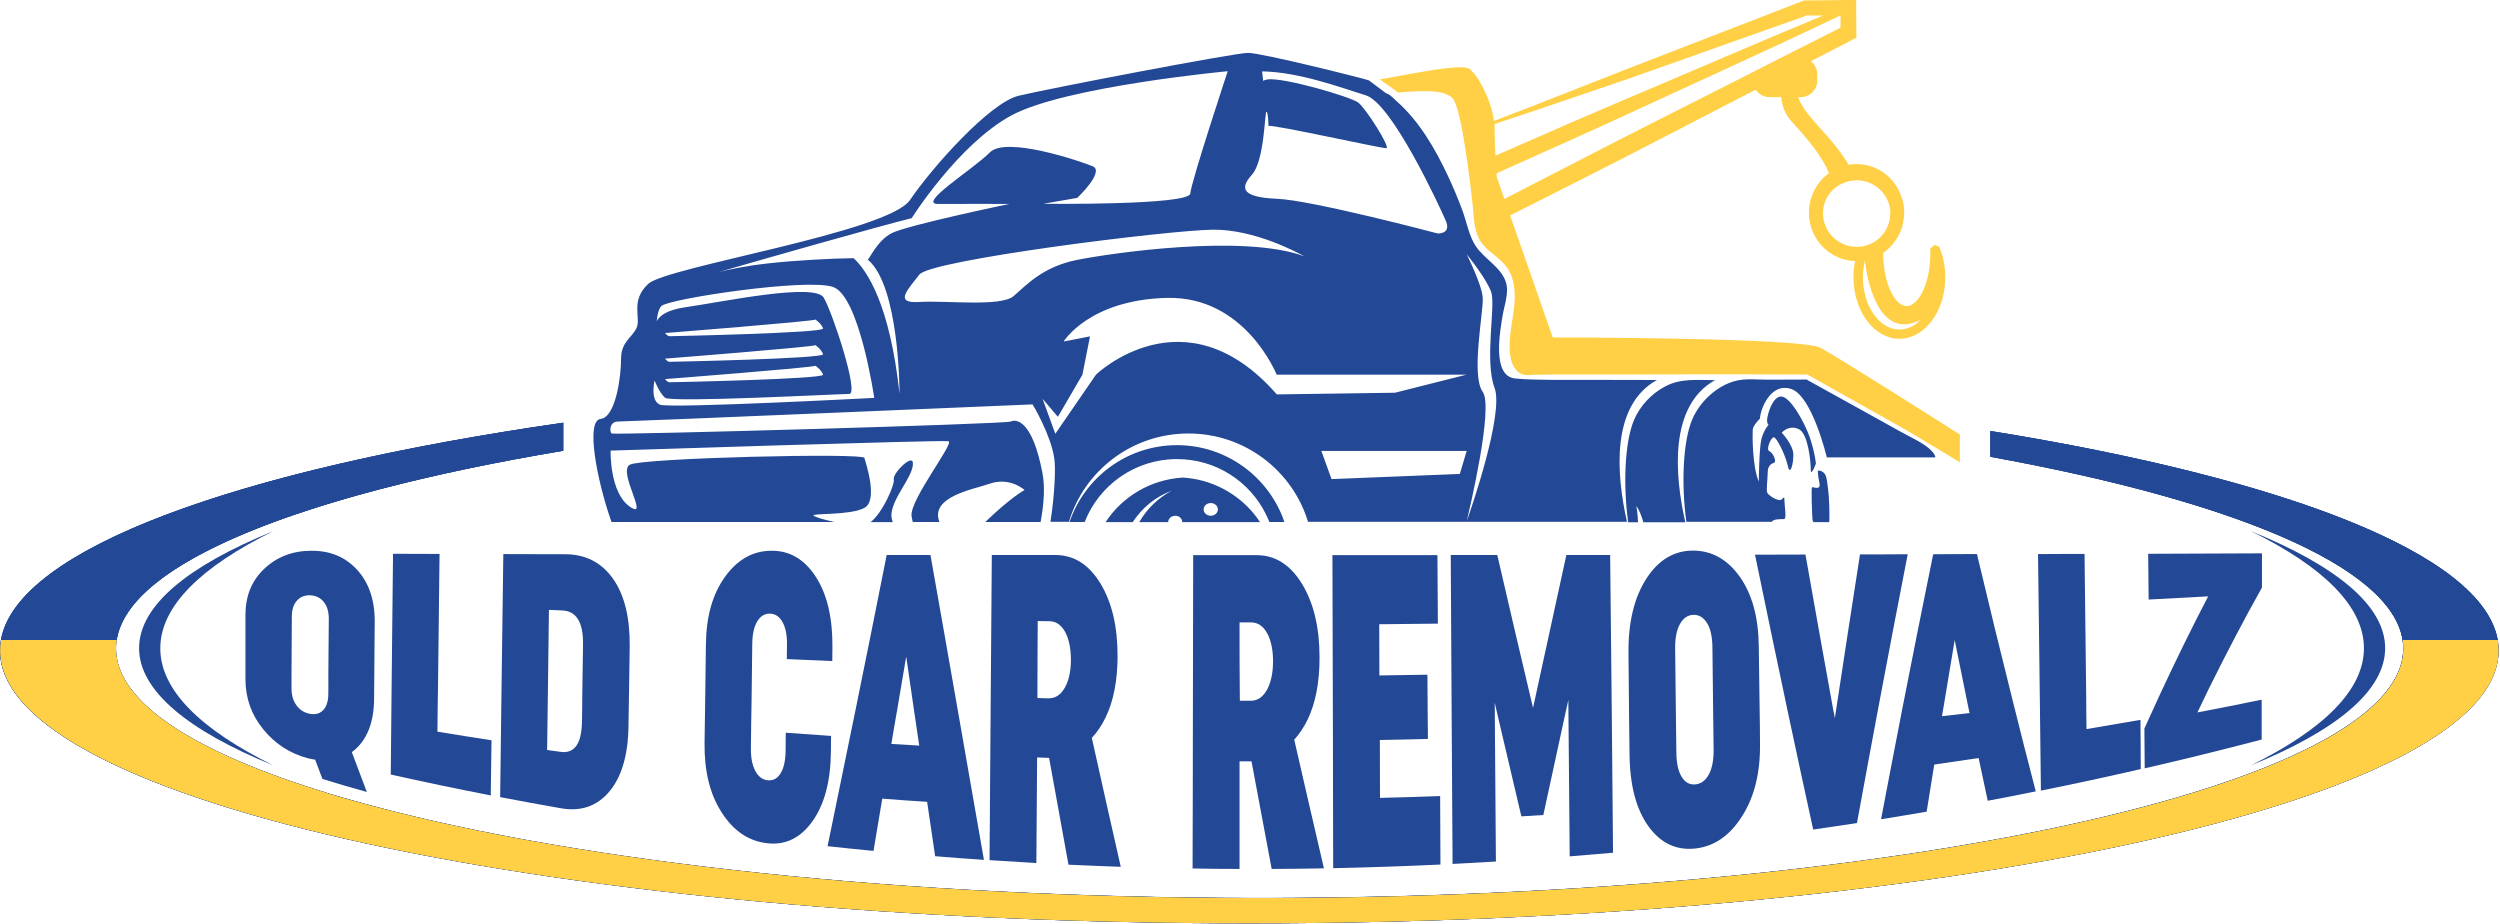
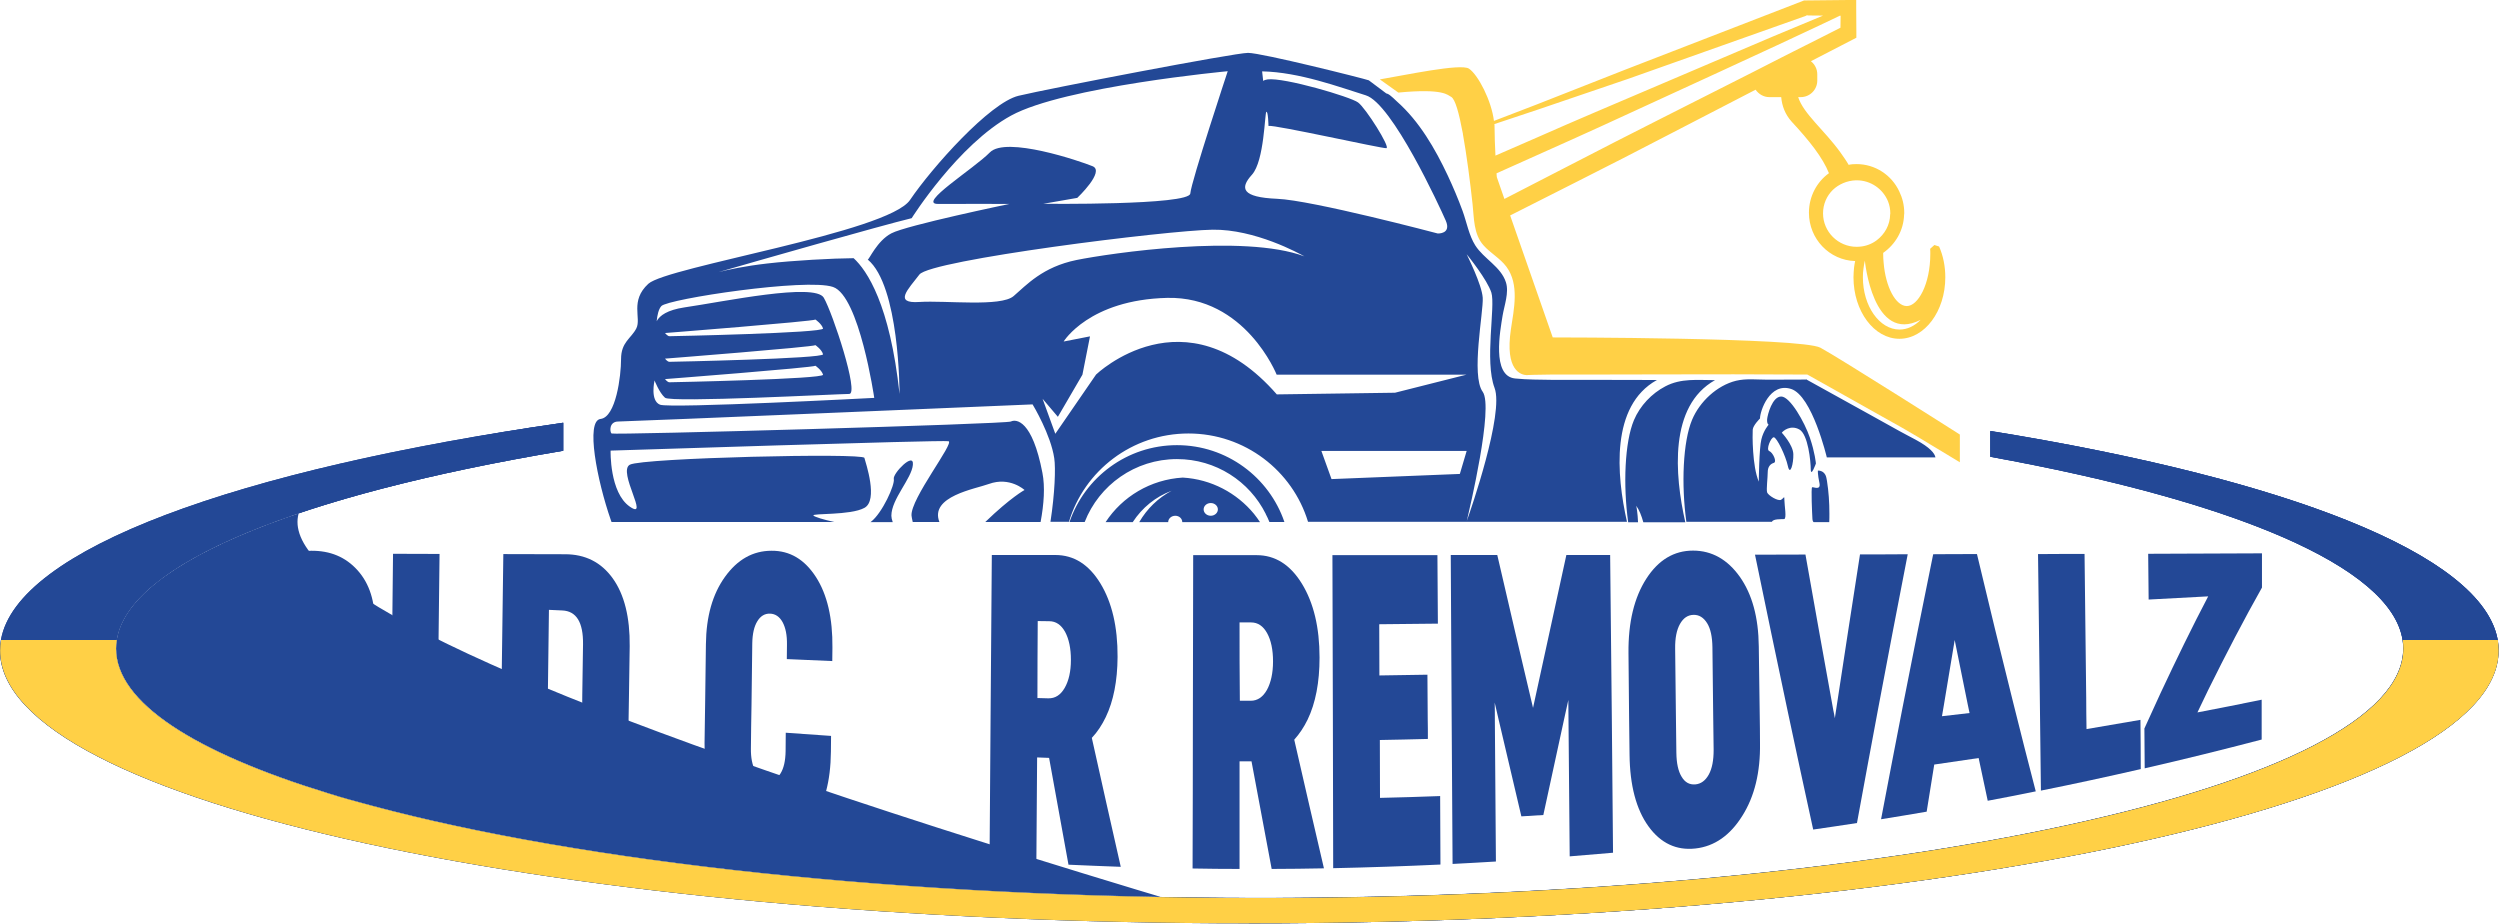
<svg xmlns="http://www.w3.org/2000/svg" width="1650" height="610" viewBox="0 0 1650 610" fill="none">
  <path d="M1198.5 305.9C1198.5 305.9 1197.9 298.8 1194.5 288.8C1191.1 278.8 1181.5 261.7 1175.6 261.7C1169.7 261.7 1166.6 273.6 1166.3 276.7C1166.1 279.9 1167.3 280.3 1167.3 280.3C1167.3 280.3 1163.9 284.1 1162.5 290C1161 296 1160.8 317.9 1160.8 317.9C1156.4 307.5 1156.6 286.6 1156.8 283.6C1157 280.7 1161.6 276.2 1161.6 276.2C1161.6 271.2 1168.1 252.2 1182.1 256.7C1196.1 261.2 1205.7 301.9 1205.7 301.9H1277.4C1276.9 299.1 1273.7 295.3 1264.5 290.3C1260.9 288.5 1257.5 286.5 1254 284.7L1233.3 273.2L1192.3 250.5H1192.7L1191.9 250.3L1192.2 250.5C1183.7 250.5 1175.2 250.6 1166.7 250.6C1159.9 250.6 1152.5 249.7 1145.8 251.3C1133.2 254.4 1121.8 265.1 1116.8 277C1110.7 291.5 1109.6 319.9 1113 344.4H1169.5C1170.1 342.4 1175.7 342.7 1177.5 342.6C1179.4 342.4 1177.7 333.5 1177.7 330.1C1177.7 326.8 1177.5 328.6 1175.6 329.8C1173.7 331.1 1167 327 1166.3 325C1165.7 322.9 1166.7 315.2 1166.7 311.7C1166.7 308.1 1168.4 306.2 1170.7 305.5C1173 304.9 1170.1 298.6 1167.7 297.7C1165.4 296.8 1168.8 288.6 1170.7 288.6C1172.6 288.6 1178.5 300.6 1180 307.6C1181.5 314.5 1183.8 305.9 1183.6 299.7C1183.4 293.5 1176 285.6 1176 285.6C1176.9 284.3 1181.7 280.3 1187.5 283.4C1193.4 286.6 1195.1 304.8 1195.1 309.8C1195.2 315.2 1198.5 305.9 1198.5 305.9ZM1205.5 315.8C1205.4 315.5 1205.4 315.2 1205.3 314.9C1204.1 310.2 1199.8 310.6 1199.8 310.6C1199.8 310.6 1199.6 313.1 1200.8 318.6C1202 324.1 1196.8 321.2 1196 321.6C1195.2 322 1196 338.9 1196.2 342.5C1196.3 343.7 1196.6 344.3 1197 344.6H1207.3C1207.4 342.7 1207.4 340.9 1207.4 339C1207.4 331.5 1206.9 324.3 1205.8 317.4C1205.7 316.8 1205.6 316.3 1205.5 315.8ZM1131.9 250.9C1120.6 250.9 1109.5 249.5 1099.1 255C1090.1 259.7 1082.4 267.8 1078.4 277.3C1072.3 291.8 1071.2 320.2 1074.6 344.7H1081.1C1080.9 339 1080.1 334.4 1079.9 333.8C1081.9 336.5 1083.4 340.4 1084.6 344.7H1112.3C1105.2 313.2 1101.5 267.9 1131.9 250.9ZM1093.4 250.9L1093.8 250.8L1048.1 250.7H1024L1012 250.5C1008 250.4 1004 250.2 1000 249.8C984.3 248.3 990.2 217.9 991.7 208.4C992.8 201.7 996.1 193 993.9 186.3C990.6 176 979.3 170.8 973.7 162C969.5 155.4 968 146.6 965.3 139.2C962.4 131.3 959.1 123.5 955.5 115.8C947.2 98.2 936.8 80.1 922 67C921.1 66.2 918 63 916 62L915.1 61.7H915L903.4 53C900 51.8 832.8 34.9 823.7 34.9C814.7 34.9 691.4 58.6 672.3 63.2C653.3 67.7 615.1 110.6 600.6 132C586 153.4 440.2 176 427.9 187.3C415.6 198.6 423.4 209.9 420 216.7C416.6 223.4 409.9 225.7 409.9 237C409.9 248.2 406.5 275.3 396.4 276.5C386.3 277.6 394.1 317.2 403.1 343.1C403.3 343.6 403.4 344 403.6 344.5H550.6C543.5 343 537.6 341.1 536.9 340.3C535.2 338.6 561.3 340.3 570.5 335.2C579.8 330.2 571.4 305.6 570.5 302.2C569.6 298.8 424.1 302.2 415.7 306.7C407.4 311.2 429.1 343.7 415.7 334.4C402.2 325.1 403 297.4 403 297.4C403 297.4 621.9 290.3 626 291.2C630.2 292.1 600.8 329.3 601.6 340.3C601.7 341.3 602 342.7 602.4 344.5H620C613.4 327.6 643.7 322.7 652.7 319.4C666.5 314.4 676.2 323.4 676.2 323.4C676.2 323.4 667.2 328.2 650.3 344.5H686.8C689 332.7 689.8 321.3 688 312.1C681.3 277.1 670.6 276.5 667.2 278.2C663.8 279.9 404.7 287.2 403.6 286.1C402.4 285 401.9 278.2 408.1 278.2C414.3 278.2 681.5 266.9 681.5 266.9C682 267.7 693.5 286.9 695.8 302.4C696.8 308.9 696.2 325.6 693.3 344.4H705.5C715.6 310.7 747.1 286.1 784.4 286.1C821.6 286.1 853.1 310.7 863.3 344.4H1073.8C1066.8 313.2 1063 267.9 1093.4 250.9ZM826.3 115.3C834.5 106.2 834.7 74.4 835.8 73.8C837 73.3 837.2 83.1 837.2 83.1C841.1 82.2 912.1 98.1 915 97.8C917.9 97.5 901.4 71.3 896.3 67.6C891.3 63.9 847.5 51 836.6 52.4C835.4 52.6 834.4 52.9 833.7 53.4C833.3 49.8 833 47.1 833 47.1C857.6 47.6 884 57.5 901.4 62.9C918.8 68.2 950.2 136.5 954.2 145.6C958.1 154.6 948.9 154.1 948.9 154.1C948.9 154.1 865.9 132.1 842.8 131.2C819.6 130.2 818.1 124.3 826.3 115.3ZM435.6 267.1C428.9 264.4 432 251.1 432 251.1C432 251.1 435.1 259.2 438.9 262.5C442.7 265.9 553.7 260 560.5 260C567.2 260 549.6 206.7 543.7 196.5C537.8 186.4 477.7 199.1 451.6 202.9C440.5 204.6 435.4 208.2 433.4 212C433.8 208.1 434.6 204.1 436.5 202C440.7 197.3 532.4 183.4 549.8 189.4C567.2 195.3 577 262.6 577 262.6C577 262.6 442.3 269.7 435.6 267.1ZM538.2 227.8C538.2 227.8 542.4 230.7 543.2 233.8C544.1 236.7 443.1 238.8 441.8 238.8C440.5 238.8 438.9 236.7 438.9 236.7C438.9 236.7 537 229 538.2 227.8ZM438.9 219.8C438.9 219.8 536.9 212.1 538.2 210.9C538.2 210.9 542.4 213.8 543.2 216.8C544.1 219.8 443.1 221.9 441.8 221.9C440.6 221.9 438.9 219.8 438.9 219.8ZM538.2 241.4C538.2 241.4 542.4 244.3 543.2 247.3C544.1 250.2 443.1 252.3 441.8 252.3C440.5 252.3 438.9 250.2 438.9 250.2C438.9 250.2 537 242.6 538.2 241.4ZM563.4 170.4C549.7 170.5 523.6 171.9 506.4 173.9C491.5 175.6 480.5 178 474.2 179.6C497.3 172.9 581.4 148.9 601.7 144C601.7 144 632.2 95.5 667.3 76.3C702.4 57.1 810.3 47 810.3 47C810.3 47 786.2 119.8 785.6 127.7C785.1 135.6 688.6 134.5 688.6 134.5L711 130.6C711 130.6 729.5 113.1 721.1 109.7C712.8 106.3 663.9 89.7 653.3 100.6C642.7 111.4 605.1 134.7 619.1 134.6C633.1 134.5 666.2 134.6 666.2 134.6C666.2 134.6 598.3 148.7 588.3 154C578.8 159 573.7 171.3 572.7 171.3C593.6 188.6 593.7 258.3 593.7 260C587.3 200.7 572.2 178.5 563.4 170.4ZM669 195.4C660.6 202.7 624.2 198.2 606.8 199.3C589.4 200.5 599.5 190.8 606.8 181.2C614.1 171.6 770.4 152 800.3 151.6C828.3 151.2 857.5 167.3 860.9 169.2C820.9 154.2 732.9 167.1 710.5 171.6C688.1 176.2 677.5 188.1 669 195.4ZM963.5 312.8L878.8 316.2L872.1 297.6H968L963.5 312.8ZM920.7 259.2L842.7 260.3C782 190.9 723.4 247.2 723.4 247.2L696.5 286.3L688.1 263.2L698.2 275.1L714.4 247.3L719.4 222L702 225.4C702 225.4 718.8 197.8 770.4 196.6C822 195.5 842.6 247.3 842.6 247.3H967.8L920.7 259.2ZM968.1 343.8C969.8 336.4 985.9 268.8 978.6 258.6C970.7 247.9 979.2 205.6 978.6 196.5C978 187.7 968.5 169 968 167.8C969 169 981.5 184.5 984.3 193.1C987.1 202.2 979.7 238.2 986.4 256C992.8 272.8 970.6 336.9 968.1 343.8ZM776.8 293.8C743.9 293.8 715.9 315.1 705.9 344.5H715.9C725.4 320.2 749.1 303 776.8 303C802.5 303 824.7 317.7 835.4 339.2V339.3C836.3 341 837.1 342.7 837.8 344.5H847.7C837.7 315.1 809.7 293.8 776.8 293.8ZM780.6 315.2C759.3 316.5 740.7 327.8 729.7 344.6H747.6C753.8 335.1 762.7 327.8 773.3 323.9C764.4 328.6 757 335.8 751.9 344.6H771C771 342.3 773.1 340.4 775.7 340.4C778.3 340.4 780.3 342.3 780.3 344.6H831.6C830.4 342.7 829 340.9 827.6 339.1C816.3 325.4 799.5 316.3 780.6 315.2ZM799.1 340.4C796.5 340.4 794.4 338.5 794.4 336.2C794.4 333.9 796.5 332 799.1 332C801.7 332 803.8 333.9 803.8 336.2C803.8 338.5 801.7 340.4 799.1 340.4ZM602.5 306.8C603.4 297.8 589.1 312.5 589.9 316.1C590.8 319.8 582.3 338.7 574.8 344.4C574.7 344.5 574.6 344.5 574.5 344.6H589.2C588.6 342.9 588.3 341.5 588.3 340.4C588.3 329.4 601.7 315.9 602.5 306.8Z" fill="#234896" />
  <path d="M1201.5 229.5C1188.9 222.7 1024.8 222.7 1024.8 222.7L996.7 142.2L1041 119.8L1071.3 104.4L1101.5 88.8L1158.7 59.2C1160.7 62.1 1164 64.1 1167.7 64.1H1175.6C1176.1 69.8 1178.1 75.4 1182.5 80.3C1194.2 92.9 1203 104 1207.1 114.3C1199.1 120.1 1193.9 129.6 1193.9 140.4C1193.9 157.7 1207.4 171.8 1224.4 172.3C1224.2 173.7 1223.8 174.9 1223.7 176.4C1223.5 178.6 1223.3 180.7 1223.3 183C1223.3 205.4 1236.9 223.6 1253.6 223.6C1270.3 223.6 1283.9 205.4 1283.9 183C1283.9 175.8 1282.5 168.8 1279.8 162.7L1276.7 161.7L1273.9 164.2C1274 165.3 1274 166.4 1274 167.5C1274 187.8 1265.8 202 1258.5 202C1251.2 202 1244.5 189.5 1243.2 173.4C1243 171.5 1242.9 169.5 1242.9 167.5V166.9C1250.9 161.3 1256.4 152.2 1256.7 141.7C1256.8 141.3 1256.8 140.8 1256.8 140.4C1256.8 135.4 1255.6 130.6 1253.5 126.3C1248.5 115.6 1237.7 108.3 1225.3 108.3C1223.5 108.3 1221.8 108.4 1220.1 108.8C1218.7 106.3 1216.8 103.6 1214.6 100.5C1203.9 85.7 1190.3 75.1 1186.8 64.1H1188.5C1194.5 64.1 1199.4 59.2 1199.4 53.2V49C1199.4 45.5 1197.7 42.4 1195.2 40.4L1222.3 26.4L1225.2 24.9V21.6L1225.1 5.3V0H1219.9L1191.6 0.3H1190.7L1189.9 0.6L1072.6 46L1014.1 69L986 79.8C984.4 66.5 975.6 49.4 969.5 45.3C964.1 41.7 926.9 49.7 910.7 52.4L922.9 61.1C953.2 58.2 955.5 62.9 957.7 63.9C960.4 65.2 963 74.8 965.4 87.7C965.5 87.9 965.5 88.1 965.5 88.4C968 102.3 970.3 120 971.9 134.8C972.9 143.9 972.5 154.5 979.1 161.9C983.7 167.1 990 170.4 994.2 176C1002.9 187.7 999.2 204 997.2 217.3C993.1 244.8 1004 247.5 1007.8 247.6C1008.2 247.5 1008.7 247.5 1009.1 247.5C1010 247.4 1010.9 247.4 1011.7 247.4L1023.7 247.2H1047.8L1096 247.1C1128.1 247 1160.2 247 1192.3 247.2H1192.8L1193.2 247.4L1234.5 270.6L1255.2 282.2C1258.6 284.2 1262 286.1 1265.5 288.2C1266.1 288.6 1266.7 288.9 1267.3 289.3L1293.5 305.1C1293.5 305.1 1293.5 292.1 1293.5 286.8C1293.7 286.9 1214.1 236.3 1201.5 229.5ZM1267.6 211.1C1263.7 215.1 1258.9 217.5 1253.7 217.5C1240.4 217.5 1229.5 202 1229.5 183C1229.5 181 1229.6 179.1 1229.9 177.2C1230.1 175.3 1230.5 173.6 1230.8 172C1230.8 171.9 1236 227.3 1267.6 211.1ZM1224.9 119H1225.4C1234.8 119 1242.8 124.8 1246.1 132.9C1247.1 135.4 1247.6 138.1 1247.6 140.9C1247.6 141.1 1247.6 141.3 1247.5 141.5C1247.4 148.5 1243.9 154.6 1238.6 158.6C1235.4 161 1231.5 162.5 1227.4 162.8C1226.7 162.9 1226 162.9 1225.4 162.9C1213.2 162.9 1203.2 153 1203.2 140.8C1203.2 134.7 1205.7 129.2 1209.7 125.3C1213.6 121.6 1219 119.2 1224.9 119ZM986.4 83.7C986.4 83.1 986.4 82.5 986.3 81.9L1015.4 72.2L1075 51.9L1192.6 10.2H1191.8L1193.5 9.9L1192.6 10.2L1203.2 10.3L1170.1 24.1L1131.1 40.7L1053.2 73.9C1040.2 79.4 1027.3 85.1 1014.3 90.8L987 102.7C986.7 96.6 986.4 89.6 986.4 83.7ZM992.9 131.3L987.9 116.9C987.9 116.9 987.8 116 987.7 114.4L1018.7 100.5C1031.6 94.7 1044.5 89 1057.3 83.1L1134.3 47.7L1172.8 29.9L1200.8 16.8C1201 16.7 1201.1 16.7 1201.2 16.6L1211.1 11.9L1214.2 10.4H1214.8L1214.7 18.3L1199.5 26L1183.4 34.1L1175.7 38L1157.1 47.5L1096.2 78.3L1065.9 93.7L1035.6 109.3L992.9 131.3Z" fill="#FFD046" />
  <path d="M236 376.4C228.1 367.6 217.9 363.4 205.4 363.5C192.9 363.5 182.5 367.7 174.3 375.5C166.1 383.3 162 393.3 162 406V448.1C162 460.8 165.9 471.7 173.7 481.3C181.5 490.9 191.5 497.5 203.8 500.6C204.3 500.7 205 500.8 205.9 501C206.8 501.2 207.5 501.3 208 501.4C209.6 505.6 211.2 509.8 212.8 514.1C222.1 517 231.9 519.9 242.1 522.7C238.8 513.8 235.5 505 232.2 496.4C241.8 489.4 246.8 477.5 246.9 461.3C246.9 457.2 247 453.1 247 449C247.1 436.7 247.2 424.5 247.3 412.2C247.7 397.2 243.9 385.2 236 376.4ZM216.7 457.8C216.7 462.7 215.5 466.4 213.3 468.7C211.1 471 208.1 471.8 204.4 471.1C200.7 470.4 197.8 468.5 195.6 465.4C193.4 462.4 192.3 458.5 192.4 453.8C192.4 450.6 192.4 447.5 192.4 444.3C192.5 431.9 192.5 419.6 192.6 407.2C192.6 402.5 193.7 398.9 196 396.4C198.2 393.9 201.2 392.7 204.9 392.9C208.6 393.1 211.6 394.6 213.8 397.4C216 400.2 217.1 404.1 217 409.1C216.9 421.5 216.8 433.9 216.7 446.3C216.8 450.2 216.7 454 216.7 457.8Z" fill="#234896" />
  <path d="M288.7 482.9C288.8 472.6 288.9 462.4 289.1 452.1C289.4 423.3 289.8 394.4 290.1 365.6C279.9 365.6 269.6 365.5 259.4 365.5C259.1 393.6 258.8 421.7 258.5 449.8C258.3 470.3 258.1 490.7 257.9 511.2C279.9 516.1 301.9 520.7 323.9 525C324.1 512.9 324.2 500.7 324.4 488.6C312.5 486.7 300.6 484.9 288.7 482.9Z" fill="#234896" />
  <path d="M404.4 381.7C396.7 371 386.2 365.8 372.9 365.8C359.3 365.8 345.8 365.7 332.2 365.7C331.8 395.5 331.4 425.3 331 455.2C330.7 478.8 330.4 502.5 330.1 526.1C343.3 528.6 356.6 531.1 369.9 533.4C383.2 535.8 393.9 532.2 402.1 522.5C410.3 512.8 414.6 498.2 414.8 479C414.9 472.9 415 466.7 415.1 460.6C415.3 449.2 415.4 437.9 415.6 426.5C415.8 407.5 412.1 392.4 404.4 381.7ZM384.1 476.3C383.9 490.9 379.1 497.6 369.8 496.2C366.9 495.8 364 495.4 361.1 495C361.3 482.4 361.4 469.8 361.6 457.3C361.8 439 362.1 420.8 362.3 402.5C365.2 402.6 368.1 402.7 371.1 402.9C380.4 403.3 385 410.7 384.8 425.3C384.7 436.4 384.5 447.6 384.3 458.7C384.3 464.6 384.2 470.5 384.1 476.3Z" fill="#234896" />
  <path d="M549.3 436.3C549.3 433.4 549.4 430.4 549.4 427.5C549.6 408.1 546 392.4 538.5 380.8C531 369.2 521.3 363.4 509.2 363.5C496.9 363.5 486.7 369.3 478.5 380.7C470.3 392.1 466.1 406.8 465.9 425.2C465.7 438 465.6 450.8 465.4 463.6C465.3 472.5 465.2 481.4 465 490.3C464.8 508.7 468.4 523.8 476.1 535.9C483.7 548 493.7 555 506 556.5C518.1 558 528.1 553.3 536.1 542.2C544.1 531.1 548.2 515.7 548.4 496.2C548.4 492.7 548.5 489.2 548.5 485.7C538.5 485 528.6 484.3 518.6 483.6C518.6 487.7 518.5 491.7 518.5 495.8C518.4 502.1 517.3 507 515.2 510.4C513.1 513.8 510.3 515.3 506.8 515C503.3 514.7 500.5 512.6 498.5 508.8C496.5 505 495.5 500.1 495.6 493.9C495.7 484.3 495.8 474.7 496 465.1C496.2 451.6 496.3 438.1 496.5 424.6C496.6 418.4 497.7 413.5 499.8 410.1C501.9 406.6 504.7 404.9 508.2 405C511.7 405.1 514.5 407 516.5 410.6C518.5 414.3 519.5 419.2 519.4 425.5C519.4 428.7 519.3 431.8 519.3 435C529.4 435.5 539.4 435.9 549.3 436.3Z" fill="#234896" />
-   <path d="M632.5 470.8C626.4 435.7 620.2 400.9 614.1 366.3C604.5 366.3 594.8 366.3 585.2 366.3C578.4 400.6 571.6 434.6 564.7 468.3C558.5 498.7 552.3 528.8 546.2 558.5C556.3 559.6 566.4 560.6 576.5 561.6C578.4 550.1 580.4 538.7 582.3 527.1C592.2 527.9 602 528.6 611.9 529.2C613.7 541.1 615.4 553.1 617.2 565.1C627.9 566 638.6 566.8 649.4 567.5C643.8 535.1 638.1 502.8 632.5 470.8ZM588.3 491C589.5 483.8 590.7 476.5 592 469.3C594 457.3 596 445.3 598.1 433.3C599.9 445.4 601.6 457.6 603.4 469.8C604.5 477.2 605.6 484.7 606.7 492.1C600.6 491.7 594.4 491.4 588.3 491Z" fill="#234896" />
  <path d="M720.6 487C724.3 483.1 727.3 478.5 729.8 473.3C734.9 462.7 737.5 449.4 737.6 433.6C737.7 413.8 733.9 397.6 726.3 385.1C718.7 372.6 708.8 366.3 696.5 366.3C682.5 366.3 668.6 366.3 654.6 366.3C654.3 401.3 654.1 436.4 653.8 471.4C653.6 503.5 653.3 535.6 653.1 567.7C663.4 568.4 673.7 569 684 569.6C684.2 546.4 684.3 523.1 684.5 499.9C687.1 500 689.8 500.1 692.4 500.2C696.7 523.6 700.9 547.1 705.2 570.7C716.7 571.2 728.2 571.7 739.7 572.1C733.2 543.6 726.9 515.3 720.6 487ZM684.9 409.9C687.4 409.9 689.9 410 692.5 410C696.9 410 700.4 412.4 703 417.1C705.5 421.8 706.8 427.9 706.8 435.5C706.8 443.1 705.4 449.3 702.7 454C700 458.7 696.4 461 691.9 460.9C689.5 460.8 687.1 460.8 684.7 460.7C684.7 443.8 684.8 426.8 684.9 409.9Z" fill="#234896" />
  <path d="M854.2 488.2C857.7 484.3 860.6 479.9 863 475C868.3 464 870.9 450.3 870.9 434C870.9 414.1 867 397.9 859.3 385.3C851.6 372.7 841.6 366.4 829.4 366.4C815.4 366.4 801.5 366.4 787.5 366.4C787.4 402.4 787.4 438.4 787.3 474.3C787.3 507.3 787.2 540.2 787.1 573.2C797.4 573.4 807.8 573.5 818.1 573.5C818.1 549.8 818.1 526.2 818.1 502.5C820.7 502.5 823.4 502.5 826 502.5C830.4 526.2 834.8 549.8 839.3 573.5C850.8 573.5 862.3 573.3 873.8 573.1C867.2 544.9 860.7 516.6 854.2 488.2ZM818.1 410.8H825.7C830.2 410.8 833.7 413.2 836.3 417.9C838.9 422.6 840.2 428.9 840.2 436.5C840.2 444.2 838.8 450.5 836.2 455.3C833.5 460.1 829.9 462.5 825.5 462.5H818.3C818.1 445.3 818.1 428 818.1 410.8Z" fill="#234896" />
  <path d="M950.5 525.4C937.3 525.9 924 526.3 910.8 526.6C910.8 513.9 910.7 501.1 910.7 488.4C921.3 488.2 931.8 488 942.4 487.7C942.4 483.4 942.4 479.2 942.3 474.9C942.2 465 942.2 455.2 942.1 445.3C931.5 445.5 921 445.6 910.4 445.8C910.4 434.5 910.3 423.2 910.3 412C923.2 411.9 936.1 411.8 949 411.6C948.9 396.5 948.8 381.4 948.7 366.4C925.6 366.4 902.5 366.4 879.4 366.4C879.5 402.6 879.6 438.8 879.7 475C879.8 507.7 879.8 540.3 879.9 573C903.5 572.5 927.1 571.7 950.7 570.6C950.7 555.6 950.6 540.5 950.5 525.4Z" fill="#234896" />
  <path d="M1063.8 473.3C1063.4 437.6 1063.1 401.9 1062.7 366.3C1053.1 366.3 1043.4 366.3 1033.8 366.3C1026.5 399.7 1019.2 433.3 1011.8 467.2C1003.9 433.8 996 400.2 988.2 366.3C978 366.3 967.7 366.3 957.5 366.3C957.7 402.4 957.9 438.6 958.1 474.8C958.3 506.6 958.5 538.4 958.7 570.2C968.2 569.7 977.8 569.2 987.3 568.6C987.1 537.2 986.8 505.9 986.6 474.5C986.6 470.9 986.6 467.3 986.5 463.7C987.3 467.3 988.2 470.9 989 474.5C994 496 999.1 517.5 1004.1 538.8C1008.9 538.5 1013.7 538.2 1018.6 537.9C1023.2 516.4 1027.9 495.1 1032.5 473.8C1033.4 469.9 1034.2 465.9 1035.1 462C1035.1 465.9 1035.2 469.8 1035.2 473.8C1035.5 504.3 1035.7 534.7 1036 565.2C1045.5 564.4 1055.1 563.6 1064.6 562.8C1064.4 533 1064.1 503.1 1063.8 473.3Z" fill="#234896" />
  <path d="M1161.4 470.6C1161.2 456 1161 441.3 1160.8 426.7C1160.6 407.4 1156.4 392.2 1148.3 380.7C1140.2 369.3 1129.9 363.4 1117.4 363.4C1104.9 363.4 1094.6 369.5 1086.6 381.9C1078.6 394.3 1074.6 410.7 1074.8 431C1074.9 445 1075.1 459 1075.2 473C1075.3 481.3 1075.4 489.7 1075.5 498C1075.7 518.3 1079.9 534.2 1088 545.4C1096.1 556.6 1106.5 561.4 1119 560C1131.6 558.6 1141.9 551.3 1149.9 538.5C1158 525.7 1161.9 509.7 1161.6 490.4C1161.6 483.9 1161.5 477.3 1161.4 470.6ZM1127.8 511.2C1125.6 515.2 1122.6 517.4 1118.9 517.7C1115.1 518 1112.1 516.4 1109.9 512.7C1107.6 509 1106.5 503.7 1106.4 496.8C1106.3 488.6 1106.2 480.5 1106.1 472.3C1105.9 457.6 1105.8 442.8 1105.6 428.1C1105.5 421.1 1106.6 415.7 1108.8 411.8C1111 407.9 1113.9 405.9 1117.7 405.8C1121.4 405.7 1124.4 407.6 1126.7 411.3C1129 415 1130.1 420.3 1130.2 427.2C1130.4 442 1130.5 456.8 1130.7 471.7C1130.8 479.5 1130.9 487.2 1131 495C1131 501.8 1130 507.2 1127.8 511.2Z" fill="#234896" />
  <path d="M1227.6 365.9C1222.3 399.7 1217.1 434 1211.8 468.7C1211.5 470.5 1211.3 472.2 1211 474C1210.7 472.3 1210.4 470.5 1210 468.8C1203.9 435 1197.7 400.7 1191.6 366C1180.5 366 1169.4 366 1158.3 366.1C1165.5 401.2 1172.8 435.9 1180 470C1185.6 496.2 1191.1 522 1196.7 547.5C1206.3 546.1 1216 544.7 1225.6 543.2C1230.3 517.7 1234.9 492.5 1239.6 467.6C1246.1 433 1252.6 399.1 1259.1 365.8C1248.6 365.9 1238.1 365.9 1227.6 365.9Z" fill="#234896" />
  <path d="M1328.6 463.3C1320.7 431.7 1312.7 399.1 1304.8 365.7C1295.2 365.7 1285.5 365.7 1275.9 365.8C1269.2 398.8 1262.4 432.5 1255.7 466.9C1251 491.2 1246.2 515.8 1241.5 540.7C1251.6 539.1 1261.6 537.4 1271.6 535.7C1273.3 525.3 1274.9 514.9 1276.6 504.6C1286.4 503.2 1296.2 501.7 1305.9 500.3C1307.9 509.8 1309.9 519.2 1311.9 528.5C1322.5 526.5 1333 524.5 1343.6 522.3C1338.6 503.1 1333.6 483.4 1328.6 463.3ZM1281.7 472.7C1282.1 470.4 1282.5 468 1282.9 465.7C1285.3 451.2 1287.7 436.7 1290.1 422.4C1293 436.7 1295.9 450.9 1298.7 464.9C1299.1 466.8 1299.5 468.7 1299.9 470.6C1293.8 471.3 1287.7 472 1281.7 472.7Z" fill="#234896" />
  <path d="M1412.7 475.1C1400.8 477.2 1389 479.2 1377.1 481.2C1377 474.3 1376.9 467.5 1376.9 460.6C1376.5 428.9 1376.2 397.2 1375.8 365.6C1365.6 365.6 1355.4 365.6 1345.1 365.7C1345.5 397.9 1345.9 430.2 1346.3 462.4C1346.5 482.2 1346.8 502 1347 521.8C1369 517.4 1391 512.6 1412.9 507.6C1412.9 496.7 1412.8 485.9 1412.7 475.1Z" fill="#234896" />
  <path d="M1492.9 387.8V365.2C1467.9 365.3 1442.8 365.4 1417.8 365.5C1417.9 375.6 1418 385.6 1418.1 395.7C1431.2 395 1444.3 394.3 1457.4 393.6C1446.8 413.8 1436.4 435.2 1425.9 457.6C1422.4 465.2 1418.8 473 1415.3 480.8C1415.4 489.5 1415.4 498.3 1415.5 507.1C1441.3 501.2 1467.1 494.8 1492.7 488.1V461.8C1478.6 464.7 1464.5 467.5 1450.3 470.2C1452.7 465.2 1455 460.3 1457.4 455.4C1469.3 431.4 1481 408.9 1492.9 387.8Z" fill="#234896" />
-   <path d="M1649.1 429.4C1649.1 528.8 1280 609.4 824.6 609.4C369.2 609.4 0.1 528.8 0.1 429.4C0.1 366.5 147.9 311.2 371.8 279V297.5C192.3 327.6 76.6 374.9 76.6 428C76.6 463.6 128.4 496.5 216.5 523.5C225.8 526.4 235.5 529.1 245.7 531.8C384.1 568.9 595.1 592.6 831.4 592.6C1248.2 592.6 1586.2 518.9 1586.2 428C1586.2 377.1 1480.2 331.6 1313.7 301.4V284.4C1517.1 317.3 1649.1 370 1649.1 429.4Z" fill="#234896" />
+   <path d="M1649.1 429.4C1649.1 528.8 1280 609.4 824.6 609.4C0.1 366.5 147.9 311.2 371.8 279V297.5C192.3 327.6 76.6 374.9 76.6 428C76.6 463.6 128.4 496.5 216.5 523.5C225.8 526.4 235.5 529.1 245.7 531.8C384.1 568.9 595.1 592.6 831.4 592.6C1248.2 592.6 1586.2 518.9 1586.2 428C1586.2 377.1 1480.2 331.6 1313.7 301.4V284.4C1517.1 317.3 1649.1 370 1649.1 429.4Z" fill="#234896" />
  <path d="M1648.5 422.4C1638.5 365.9 1509.1 316 1313.6 284.5V301.5C1473.9 330.6 1578.1 373.8 1585.7 422.4C1586 424.3 1586.1 426.2 1586.1 428.1C1586.1 519 1248.2 592.7 831.3 592.7C594.9 592.7 383.9 569 245.6 531.9C235.5 529.2 225.8 526.4 216.4 523.6C128.3 496.7 76.5 463.7 76.5 428.1C76.5 426.2 76.6 424.3 77 422.4C84.9 371.5 198.6 326.5 371.7 297.5V279C156.2 310 11.1 362.4 0.6 422.4C0.2 424.7 0 427.1 0 429.4C0 528.8 369.1 609.4 824.5 609.4C1279.9 609.4 1649 528.8 1649 429.4C1649.1 427.1 1648.9 424.7 1648.5 422.4Z" fill="#234896" />
  <path d="M1648.5 422.4C1638.5 365.9 1509.1 316 1313.6 284.5V301.5C1473.9 330.6 1578.1 373.8 1585.7 422.4C1586 424.3 1586.1 426.2 1586.1 428.1C1586.1 519 1248.2 592.7 831.3 592.7C594.9 592.7 383.9 569 245.6 531.9C235.5 529.2 225.8 526.4 216.4 523.6C128.3 496.7 76.5 463.7 76.5 428.1C76.5 426.2 76.6 424.3 77 422.4C84.9 371.5 198.6 326.5 371.7 297.5V279C156.2 310 11.1 362.4 0.6 422.4C0.2 424.7 0 427.1 0 429.4C0 528.8 369.1 609.4 824.5 609.4C1279.9 609.4 1649 528.8 1649 429.4C1649.1 427.1 1648.9 424.7 1648.5 422.4Z" fill="#234896" />
  <path d="M180.5 505.2C123.9 482.2 91.8 455.8 91.8 427.8C91.8 399.8 123.9 373.5 180.5 350.5C132.5 374.1 105.8 400.3 105.8 427.8C105.7 455.4 132.4 481.5 180.5 505.2Z" fill="#234896" />
-   <path d="M1485.5 505.2C1542.1 482.2 1574.2 455.8 1574.2 427.8C1574.2 399.8 1542.1 373.5 1485.5 350.5C1533.5 374.1 1560.2 400.3 1560.2 427.8C1560.2 455.4 1533.5 481.5 1485.5 505.2Z" fill="#234896" />
  <path d="M1649.1 429.4C1649.1 528.8 1280 609.4 824.6 609.4C369.2 609.4 0.1 528.8 0.1 429.4C0.1 427 0.3 424.7 0.7 422.4H77.1C76.8 424.3 76.6 426.2 76.6 428.1C76.6 463.7 128.4 496.6 216.5 523.6C225.8 526.5 235.5 529.2 245.7 531.9C384.1 569 595.1 592.7 831.4 592.7C1248.2 592.7 1586.2 519 1586.2 428.1C1586.2 426.2 1586.1 424.3 1585.8 422.4H1648.6C1648.9 424.7 1649.1 427.1 1649.1 429.4Z" fill="#FFD046" />
</svg>